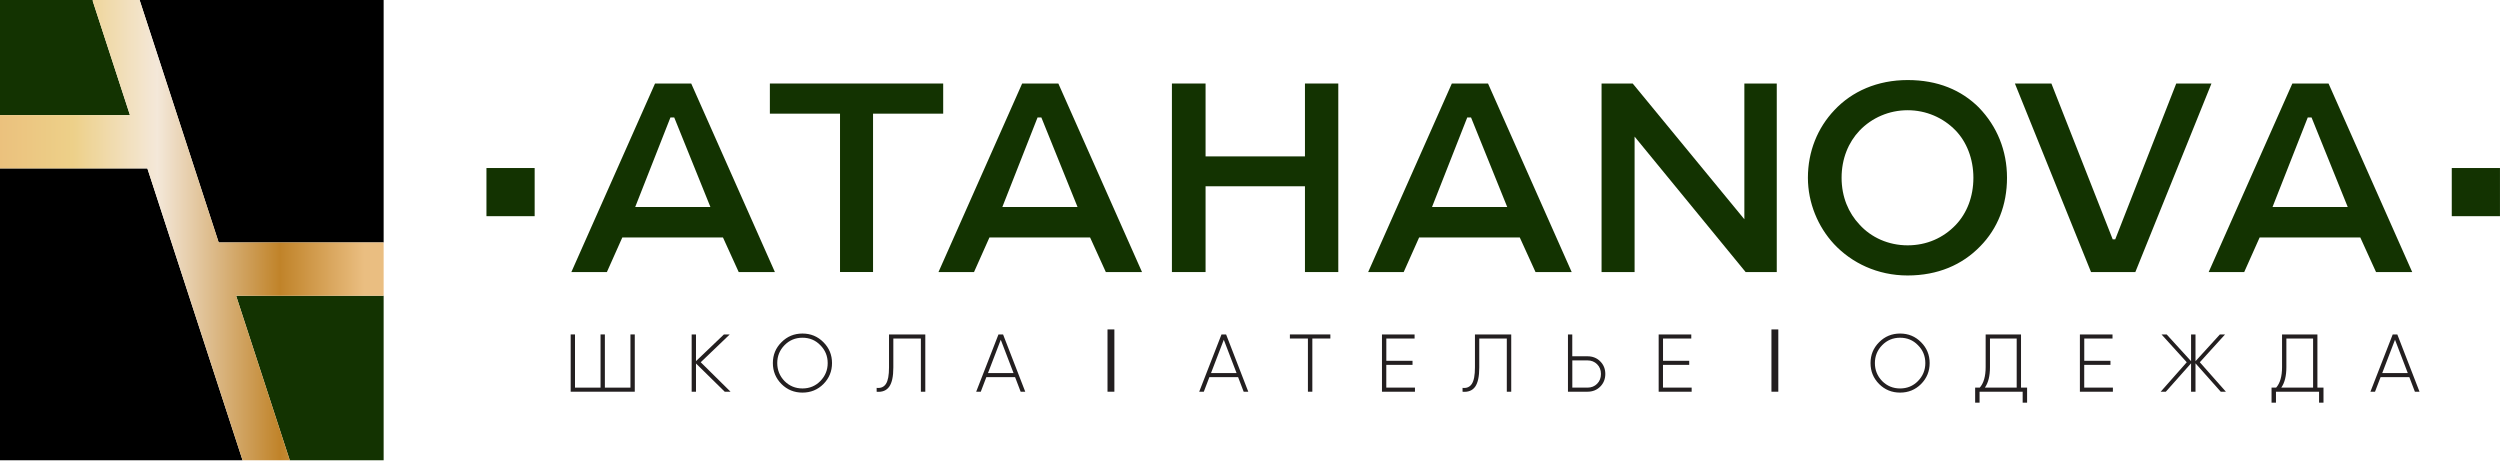
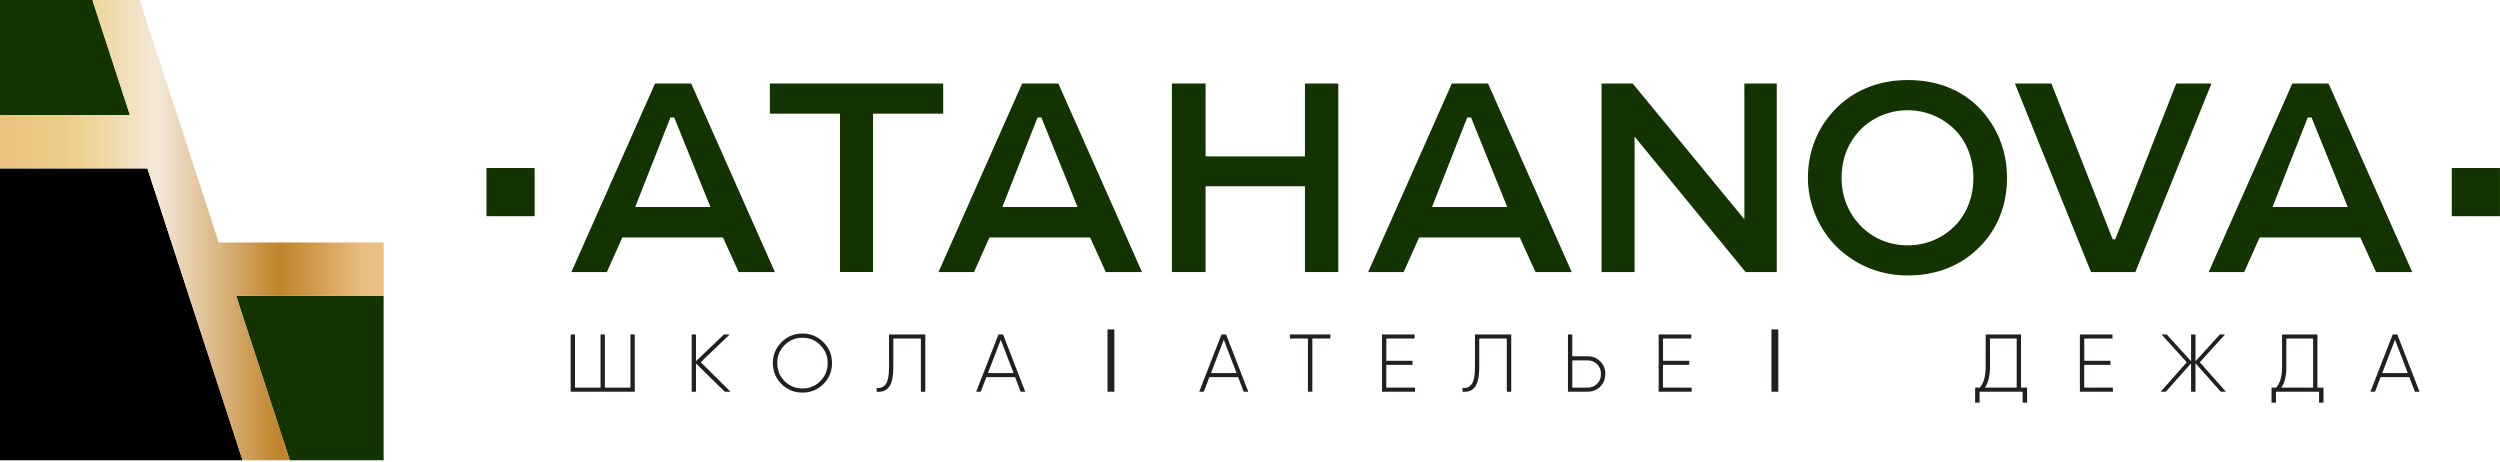
<svg xmlns="http://www.w3.org/2000/svg" width="406" height="75" viewBox="0 0 406 75" fill="none">
  <path d="M112.253 13.563L125.842 44.181H119.965L117.411 38.566H101.063L98.559 44.181H92.789L106.377 13.563H112.253ZM103.159 33.614H115.37L109.493 19.071H108.88L103.159 33.614Z" fill="#133301" />
  <path d="M125.027 13.563H153.174V18.459H141.782V44.175H136.419V18.459H125.027V13.563Z" fill="#133301" />
  <path d="M171.875 13.563L185.463 44.181H179.586L177.032 38.566H160.684L158.181 44.181H152.41L165.998 13.563H171.875ZM162.781 33.614H174.991L169.115 19.071H168.501L162.781 33.614Z" fill="#133301" />
  <path d="M217.339 13.563V44.181H211.925V30.25H195.784V44.181H190.319V13.563H195.784V25.399H211.925V13.563H217.339Z" fill="#133301" />
  <path d="M241.655 13.563L255.243 44.181H249.367L246.813 38.566H230.465L227.961 44.181H222.19L235.778 13.563H241.655ZM232.561 33.614H244.772L238.895 19.071H238.282L232.561 33.614Z" fill="#133301" />
  <path d="M288.547 13.563V44.181H283.49L265.458 22.185V44.181H260.094V13.563H265.151L283.284 35.608V13.563H288.547Z" fill="#133301" />
  <path d="M321.393 17.489C324.304 20.503 325.938 24.43 325.938 28.869C325.938 33.308 324.404 37.135 321.594 39.992C318.684 43.005 314.697 44.737 309.796 44.737C304.895 44.737 300.702 42.693 297.842 39.636C295.238 36.828 293.604 32.952 293.604 28.869C293.604 24.58 295.188 20.753 297.897 17.896C300.758 14.832 304.895 13 309.802 13C314.708 13 318.539 14.632 321.399 17.489H321.393ZM301.984 36.472C303.875 38.566 306.685 39.842 309.802 39.842C312.918 39.842 315.623 38.616 317.619 36.522C319.408 34.634 320.479 31.982 320.479 28.869C320.479 25.755 319.353 22.998 317.568 21.166C315.578 19.121 312.818 17.901 309.802 17.901C306.785 17.901 303.98 19.127 301.984 21.216C300.195 23.104 299.074 25.755 299.074 28.869C299.074 31.982 300.2 34.584 301.984 36.472Z" fill="#133301" />
  <path d="M339.582 44.181L327.22 13.563H333.147L343.105 38.872H343.513L353.421 13.563H359.141L346.78 44.181H339.576H339.582Z" fill="#133301" />
  <path d="M378.154 13.563L391.742 44.181H385.866L383.312 38.566H366.964L364.46 44.181H358.689L372.278 13.563H378.154ZM369.06 33.614H381.271L375.394 19.071H374.781L369.06 33.614Z" fill="#133301" />
  <path d="M86.828 27.287H79V35.107H86.828V27.287Z" fill="#133301" />
  <path d="M405.994 27.287H398.166V35.107H405.994V27.287Z" fill="#133301" />
  <path d="M102.385 62.951V54.312H103.087V63.614H92.677V54.312H93.38V62.951H97.528V54.312H98.231V62.951H102.379H102.385Z" fill="#231F20" />
  <path d="M113.798 58.829L118.638 63.614H117.696L113.029 59.03V63.614H112.326V54.312H113.029V58.646L117.567 54.312H118.51L113.798 58.829Z" fill="#231F20" />
  <path d="M133.726 62.366C132.795 63.296 131.657 63.759 130.319 63.759C128.981 63.759 127.843 63.296 126.912 62.366C125.981 61.425 125.513 60.294 125.513 58.963C125.513 57.632 125.975 56.507 126.912 55.577C127.843 54.635 128.981 54.167 130.319 54.167C131.657 54.167 132.795 54.635 133.726 55.577C134.657 56.507 135.12 57.637 135.12 58.963C135.12 60.289 134.657 61.425 133.726 62.366ZM127.408 61.887C128.206 62.684 129.176 63.085 130.319 63.085C131.462 63.085 132.438 62.684 133.218 61.887C134.016 61.074 134.417 60.099 134.417 58.963C134.417 57.827 134.016 56.852 133.218 56.056C132.438 55.248 131.473 54.847 130.319 54.847C129.165 54.847 128.206 55.248 127.408 56.056C126.617 56.863 126.226 57.832 126.226 58.963C126.226 60.094 126.622 61.074 127.408 61.887Z" fill="#231F20" />
  <path d="M142.368 63.614V62.99C143.043 63.068 143.545 62.851 143.879 62.338C144.214 61.826 144.376 60.935 144.376 59.665V54.312H150.269V63.614H149.55V54.975H145.078V59.682C145.078 61.141 144.855 62.182 144.404 62.806C143.952 63.43 143.277 63.697 142.363 63.62L142.368 63.614Z" fill="#231F20" />
  <path d="M166.5 63.614H165.753L164.85 61.247H160.183L159.279 63.614H158.532L162.151 54.312H162.898L166.5 63.614ZM162.524 55.175L160.45 60.584H164.599L162.524 55.175Z" fill="#231F20" />
  <path d="M202.72 63.614H201.973L201.069 61.247H196.402L195.499 63.614H194.752L198.371 54.312H199.118L202.72 63.614ZM198.744 55.175L196.67 60.584H200.818L198.744 55.175Z" fill="#231F20" />
  <path d="M209.478 54.312H216.051V54.975H213.124V63.614H212.405V54.975H209.478V54.312Z" fill="#231F20" />
  <path d="M225.134 59.258V62.951H229.79V63.614H224.432V54.312H229.729V54.975H225.14V58.59H229.394V59.253H225.14L225.134 59.258Z" fill="#231F20" />
  <path d="M237.518 63.614V62.99C238.193 63.068 238.695 62.851 239.029 62.338C239.364 61.826 239.531 60.935 239.531 59.665V54.312H245.424V63.614H244.705V54.975H240.233V59.682C240.233 61.141 240.01 62.182 239.564 62.806C239.118 63.425 238.438 63.697 237.524 63.62L237.518 63.614Z" fill="#231F20" />
  <path d="M255.344 57.86H257.803C258.634 57.86 259.331 58.133 259.877 58.684C260.429 59.236 260.702 59.916 260.702 60.729C260.702 61.542 260.429 62.238 259.877 62.79C259.325 63.341 258.634 63.614 257.803 63.614H254.636V54.312H255.338V57.86H255.344ZM255.344 62.951H257.803C258.433 62.951 258.957 62.745 259.37 62.327C259.788 61.91 259.994 61.38 259.994 60.734C259.994 60.088 259.788 59.57 259.37 59.152C258.951 58.735 258.427 58.529 257.803 58.529H255.344V62.951Z" fill="#231F20" />
  <path d="M270.069 59.258V62.951H274.725V63.614H269.367V54.312H274.664V54.975H270.075V58.59H274.329V59.253H270.075L270.069 59.258Z" fill="#231F20" />
-   <path d="M311.982 62.366C311.051 63.296 309.913 63.759 308.575 63.759C307.237 63.759 306.099 63.296 305.168 62.366C304.237 61.425 303.774 60.294 303.774 58.963C303.774 57.632 304.237 56.507 305.168 55.577C306.099 54.635 307.237 54.167 308.575 54.167C309.913 54.167 311.051 54.635 311.982 55.577C312.913 56.507 313.376 57.637 313.376 58.963C313.376 60.289 312.913 61.425 311.982 62.366ZM305.665 61.887C306.462 62.684 307.432 63.085 308.575 63.085C309.718 63.085 310.694 62.684 311.475 61.887C312.272 61.074 312.673 60.099 312.673 58.963C312.673 57.827 312.277 56.852 311.475 56.056C310.694 55.248 309.729 54.847 308.575 54.847C307.421 54.847 306.462 55.248 305.665 56.056C304.873 56.863 304.483 57.832 304.483 58.963C304.483 60.094 304.878 61.074 305.665 61.887Z" fill="#231F20" />
  <path d="M328.213 54.312V62.951H329.2V65.396H328.48V63.614H321.483V65.396H320.764V62.951H321.511C322.146 62.233 322.47 61.124 322.47 59.615V54.312H328.218H328.213ZM323.172 54.975V59.626C323.172 61.052 322.899 62.16 322.347 62.946H327.51V54.975H323.172Z" fill="#231F20" />
  <path d="M338.478 59.258V62.951H343.134V63.614H337.775V54.312H343.072V54.975H338.484V58.59H342.738V59.253H338.484L338.478 59.258Z" fill="#231F20" />
  <path d="M357.251 58.829L361.483 63.614H360.647L356.549 59.002V63.614H355.83V59.002L351.731 63.614H350.895L355.127 58.829L351.029 54.312H351.865L355.83 58.657V54.312H356.549V58.657L360.513 54.312H361.35L357.251 58.829Z" fill="#231F20" />
  <path d="M376.348 54.312V62.951H377.335V65.396H376.616V63.614H369.618V65.396H368.899V62.951H369.646C370.282 62.233 370.605 61.124 370.605 59.615V54.312H376.354H376.348ZM371.308 54.975V59.626C371.308 61.052 371.034 62.16 370.482 62.946H375.646V54.975H371.308Z" fill="#231F20" />
  <path d="M392.925 63.614H392.178L391.274 61.247H386.607L385.704 63.614H384.957L388.576 54.312H389.323L392.93 63.614H392.925ZM388.949 55.175L386.875 60.584H391.023L388.949 55.175Z" fill="#231F20" />
  <path d="M288.798 53.499H287.683V63.614H288.798V53.499Z" fill="#231F20" />
  <path d="M180.975 53.499H179.859V63.614H180.975V53.499Z" fill="#231F20" />
  <path d="M15.032 0.084L15.211 0H0V18.693H21.104L15.032 0.084Z" fill="#133301" />
  <path d="M23.931 27.348H0V74.749H39.393L23.931 27.348Z" fill="black" />
-   <path d="M62.303 0H22.671L35.517 39.38H62.303V0Z" fill="black" />
  <path d="M47.059 74.749H62.303V48.03H38.344L47.059 74.749Z" fill="#133301" />
  <path d="M62.303 39.38H35.517L22.671 0H15.211L15.032 0.084L21.104 18.693H0V27.343H23.931L39.393 74.749H47.059L38.344 48.03H62.303V39.38Z" fill="url(#paint0_linear_709_693)" />
  <defs>
    <linearGradient id="paint0_linear_709_693" x1="0" y1="37.374" x2="62.303" y2="37.374" gradientUnits="userSpaceOnUse">
      <stop stop-color="#EBC17D" />
      <stop offset="0.19" stop-color="#EDD089" />
      <stop offset="0.41" stop-color="#F4E8D9" />
      <stop offset="0.73" stop-color="#C08329" />
      <stop offset="0.95" stop-color="#EABE81" />
    </linearGradient>
  </defs>
</svg>